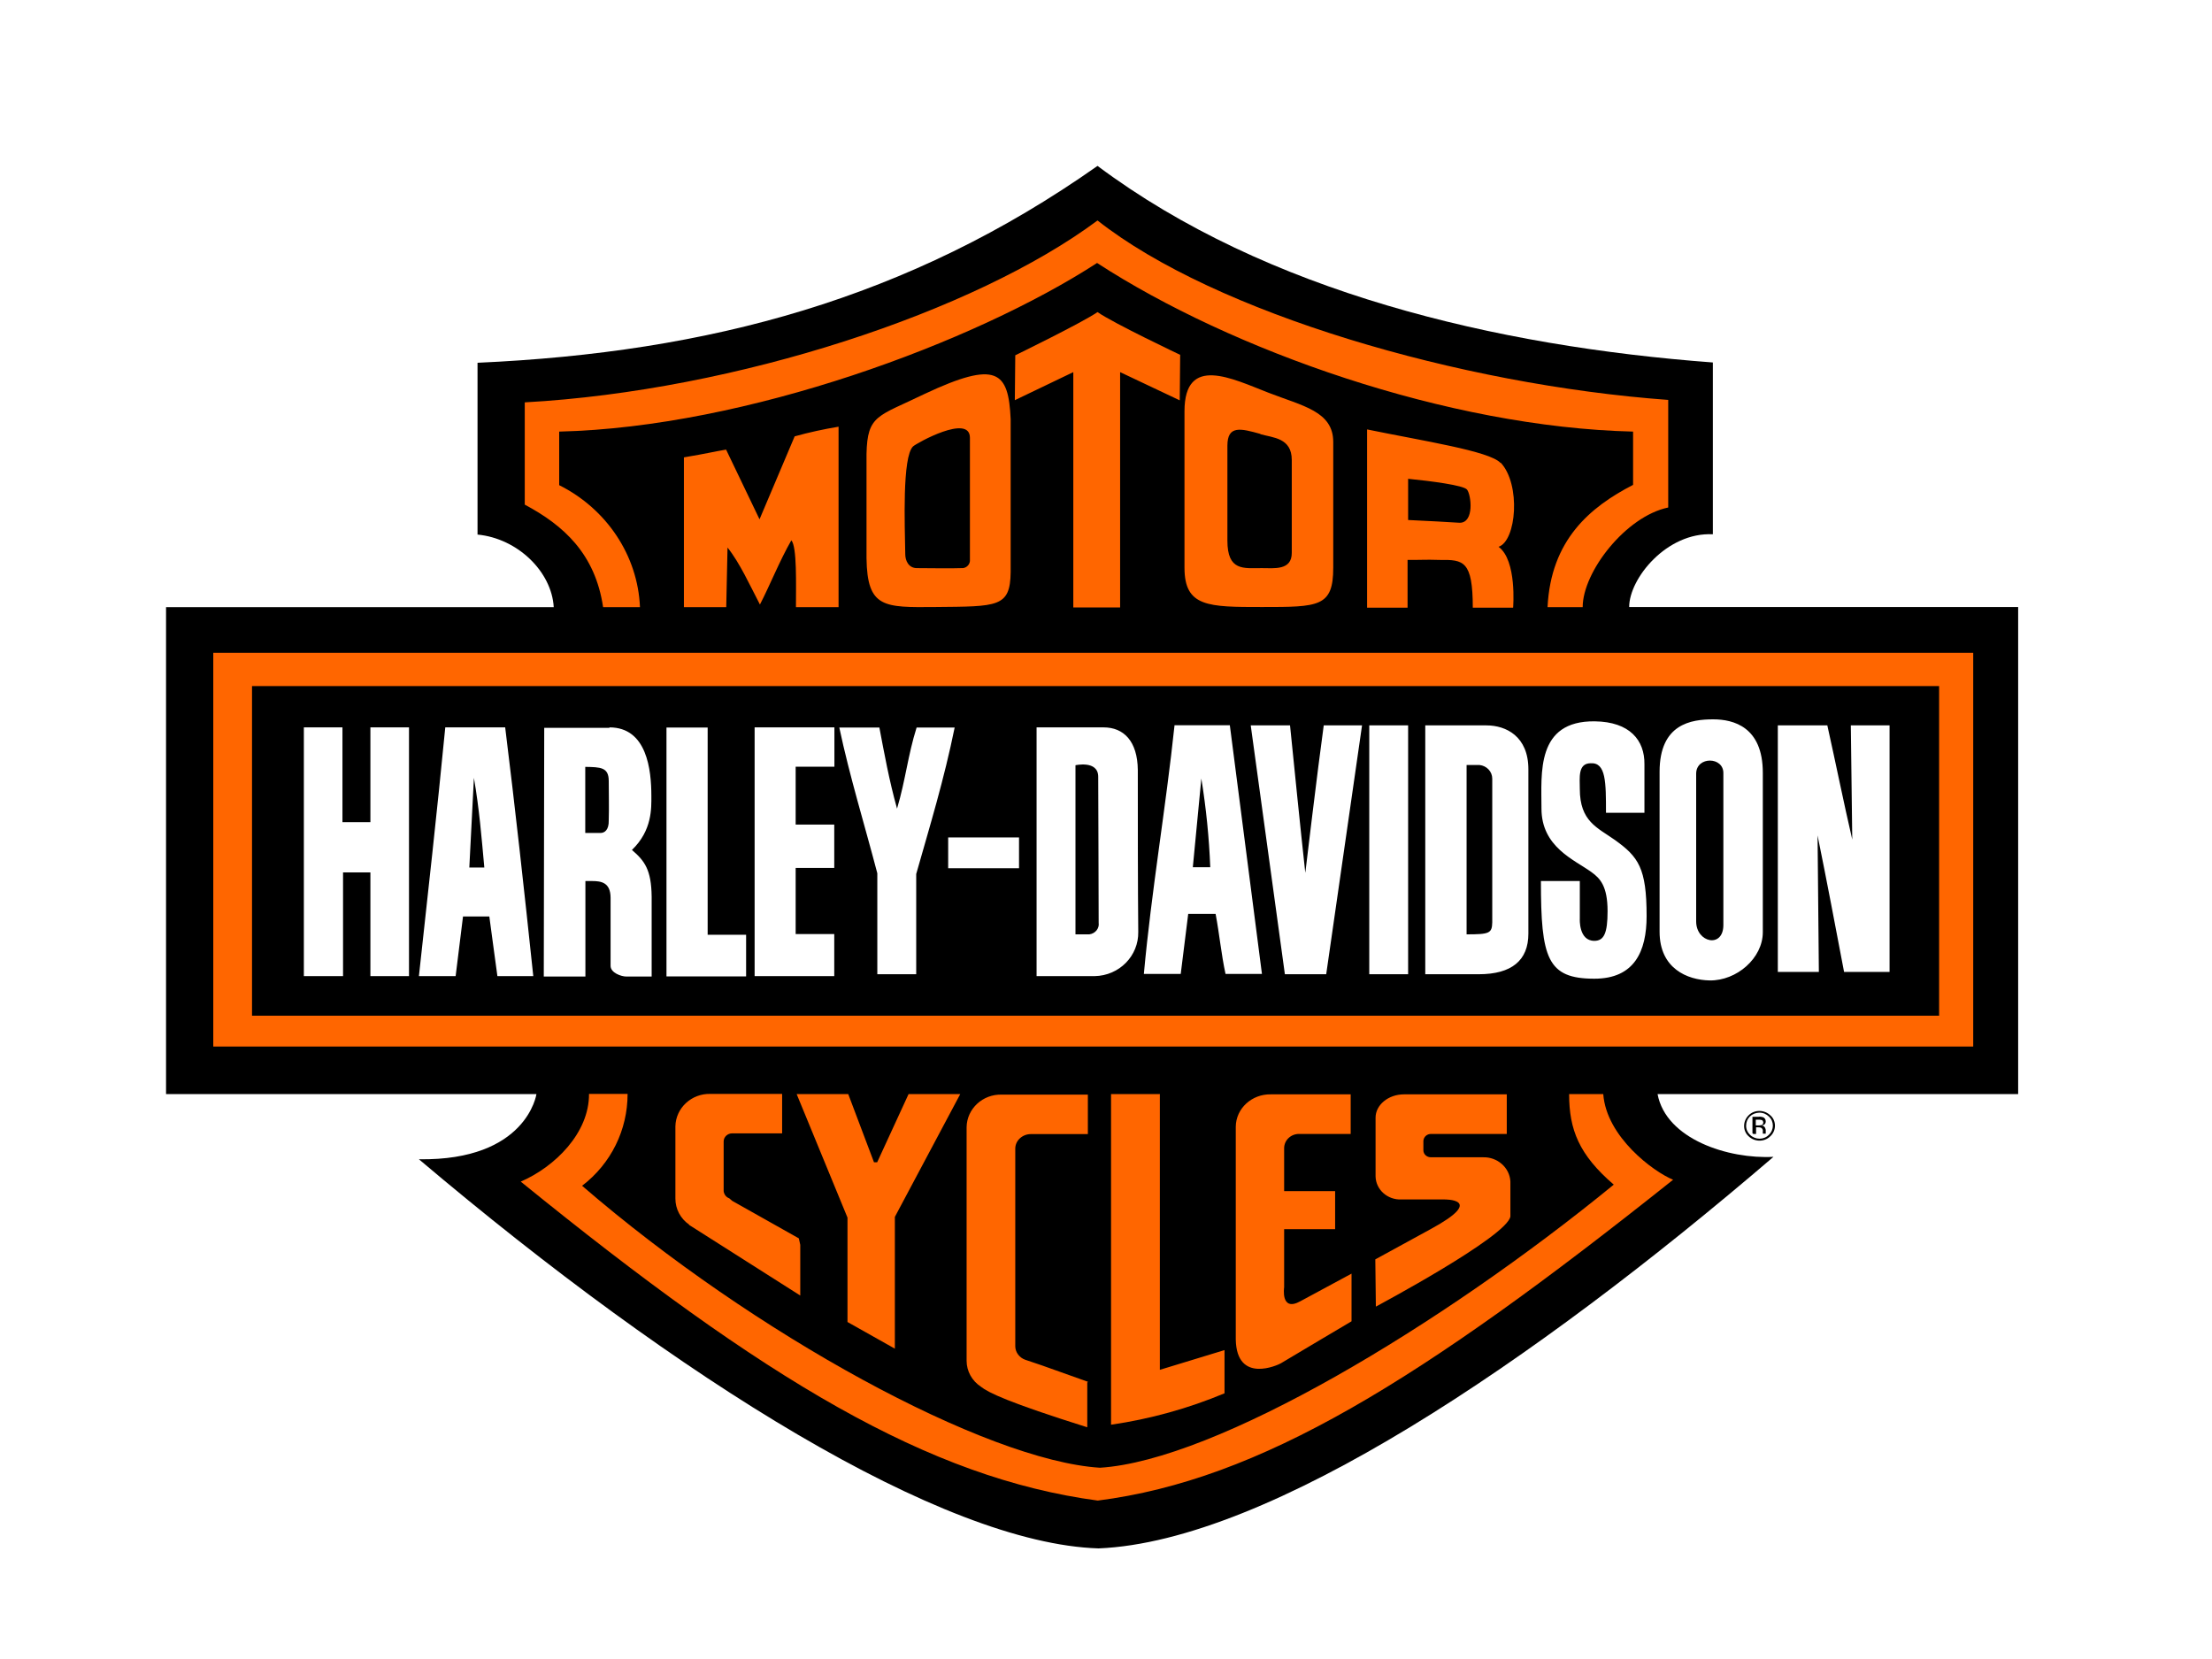
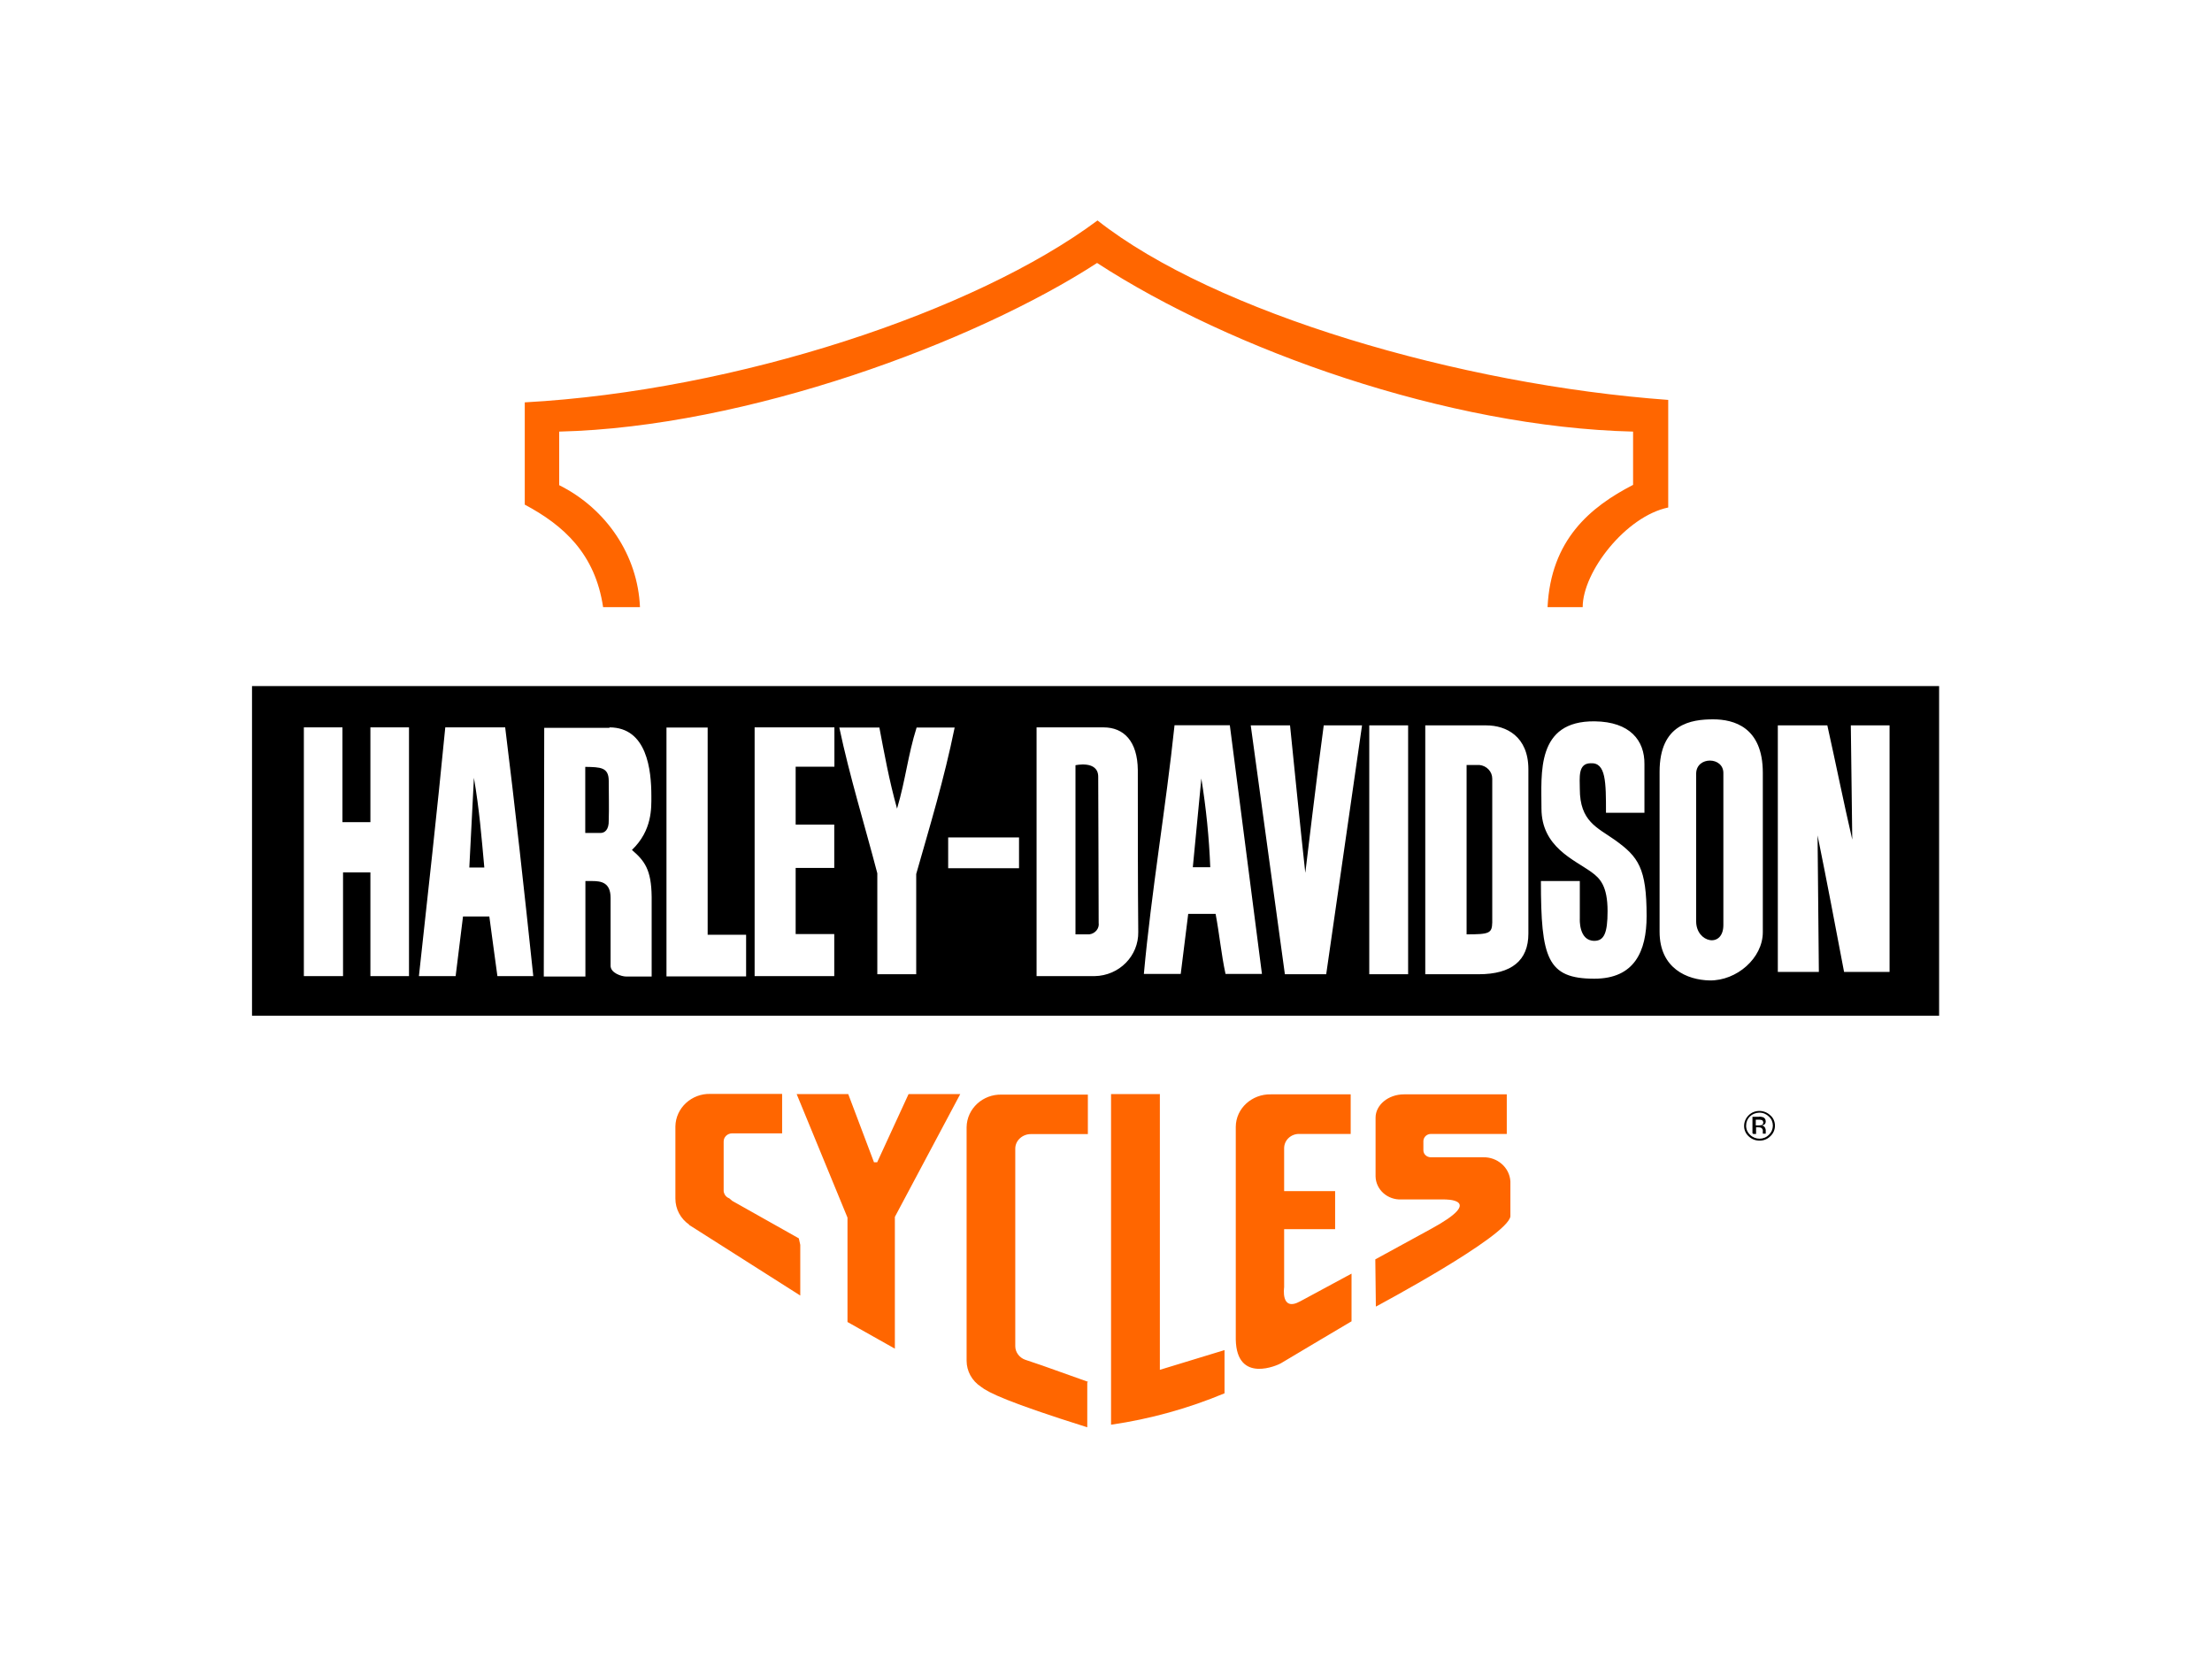
<svg xmlns="http://www.w3.org/2000/svg" width="80" zoomAndPan="magnify" viewBox="0 0 60 45" height="60" preserveAspectRatio="xMidYMid meet" version="1.0">
  <defs>
    <clipPath id="e84ccb610c">
-       <path d="M 4.5 4.5 L 54.75 4.5 L 54.75 42 L 4.5 42 Z M 4.5 4.5 " clip-rule="nonzero" />
-     </clipPath>
+       </clipPath>
  </defs>
  <rect x="-6" width="72" fill="#ffffff" y="-4.5" height="54" fill-opacity="1" />
  <rect x="-6" width="72" fill="#ffffff" y="-4.5" height="54" fill-opacity="1" />
  <g clip-path="url(#e84ccb610c)">
-     <path fill="#000000" d="M 29.77 4.5 C 34.348 7.922 40.57 9.391 46.461 9.832 L 46.461 14.492 C 45.211 14.43 44.191 15.691 44.191 16.465 L 54.742 16.465 L 54.742 29.676 L 44.961 29.676 C 45.191 30.902 46.883 31.445 48.105 31.379 C 41.609 36.949 34.434 41.809 29.797 42 C 25.566 41.867 18.43 37.426 11.363 31.445 C 14.293 31.488 14.551 29.676 14.551 29.676 L 4.504 29.676 L 4.504 16.469 L 15.02 16.469 C 14.965 15.508 14.043 14.605 12.953 14.5 L 12.953 9.84 C 19.227 9.559 24.641 8.113 29.77 4.5 Z M 29.77 4.5 " fill-opacity="1" fill-rule="nonzero" />
-   </g>
+     </g>
  <path fill="#ff6600" d="M 45.25 10.848 L 45.25 13.766 C 44.102 14.004 42.93 15.508 42.93 16.469 L 41.977 16.469 C 42.066 14.645 43.129 13.754 44.297 13.152 L 44.297 11.707 C 39.266 11.586 33.398 9.5 29.758 7.133 C 26.441 9.285 20.254 11.586 15.168 11.707 L 15.168 13.16 C 16.457 13.805 17.301 15.07 17.359 16.469 L 16.359 16.469 C 16.145 15.023 15.289 14.25 14.234 13.688 L 14.234 10.914 C 19.984 10.598 26.449 8.453 29.77 5.98 C 32.945 8.484 39.602 10.438 45.258 10.848 Z M 45.25 10.848 " fill-opacity="1" fill-rule="nonzero" />
-   <path fill="#ff6600" d="M 32.012 9.625 L 32 10.859 L 30.383 10.094 L 30.383 16.477 L 29.113 16.477 L 29.113 10.094 L 27.527 10.855 L 27.539 9.637 C 27.539 9.637 29.367 8.746 29.77 8.465 C 30.191 8.762 32.012 9.625 32.012 9.625 Z M 21.59 16.469 C 21.59 15.855 21.621 14.828 21.465 14.656 C 21.148 15.207 20.879 15.887 20.613 16.398 C 20.344 15.883 20.07 15.273 19.734 14.852 L 19.699 16.469 L 18.551 16.469 L 18.551 12.406 C 19.176 12.301 19.367 12.25 19.695 12.195 L 20.602 14.086 L 21.555 11.836 C 21.945 11.727 22.344 11.641 22.746 11.574 L 22.746 16.469 Z M 27.414 11.371 L 27.414 15.516 C 27.402 16.477 27.066 16.449 25.371 16.465 C 23.977 16.477 23.523 16.496 23.504 15.141 L 23.504 12.312 C 23.527 11.242 23.816 11.301 25.082 10.684 C 27.047 9.762 27.355 10.074 27.414 11.371 Z M 26.309 11.875 C 26.309 11.215 24.863 12.02 24.766 12.109 C 24.469 12.398 24.543 14.25 24.555 15.031 C 24.555 15.207 24.645 15.41 24.871 15.41 C 25.238 15.41 25.77 15.422 26.074 15.41 C 26.191 15.422 26.297 15.336 26.309 15.219 C 26.309 15.199 26.309 15.176 26.309 15.156 Z M 36.164 11.988 L 36.164 15.398 C 36.164 16.465 35.773 16.465 34.23 16.465 C 32.773 16.465 32.129 16.465 32.129 15.398 L 32.129 11.156 C 32.129 9.609 33.426 10.273 34.406 10.652 C 35.332 11.012 36.164 11.156 36.164 11.988 Z M 34.188 11.77 C 33.656 11.621 33.293 11.527 33.293 12.09 L 33.293 14.664 C 33.293 15.496 33.734 15.41 34.223 15.41 C 34.559 15.41 35.043 15.48 35.039 14.992 L 35.039 12.477 C 35.039 11.875 34.531 11.875 34.188 11.777 Z M 40.707 12.551 C 41.258 13.141 41.133 14.672 40.648 14.832 C 41.152 15.199 41.043 16.484 41.043 16.484 L 39.949 16.484 C 39.949 15.207 39.695 15.18 39.055 15.188 C 38.594 15.176 38.719 15.188 38.18 15.188 L 38.18 16.484 L 37.082 16.484 L 37.082 11.648 C 38.602 11.961 40.402 12.234 40.699 12.555 Z M 38.195 12.98 L 38.195 14.105 C 38.91 14.141 39.094 14.148 39.594 14.18 C 39.996 14.18 39.906 13.422 39.793 13.281 C 39.707 13.164 38.805 13.047 38.199 12.988 Z M 5.785 17.707 L 53.523 17.707 L 53.523 28.387 L 5.785 28.387 Z M 17.023 29.676 C 17.023 30.645 16.578 31.562 15.789 32.164 C 20.449 36.188 26.738 39.617 29.836 39.812 C 32.98 39.617 39.094 35.961 43.773 32.133 C 42.832 31.324 42.562 30.645 42.562 29.676 L 43.488 29.676 C 43.574 30.84 44.852 31.785 45.383 32 C 38.516 37.473 34.176 40.141 29.777 40.703 C 25.199 40.09 20.766 37.445 14.125 32.051 C 15.051 31.652 15.984 30.73 15.977 29.672 L 17.023 29.672 Z M 17.023 29.676 " fill-opacity="1" fill-rule="nonzero" />
  <path fill="#000000" d="M 47.98 30.285 C 48.125 30.418 48.125 30.645 47.98 30.781 C 47.844 30.922 47.613 30.922 47.469 30.781 C 47.402 30.719 47.363 30.633 47.363 30.535 C 47.363 30.336 47.512 30.188 47.719 30.18 C 47.824 30.18 47.914 30.219 47.98 30.285 Z M 48.02 30.254 C 47.855 30.094 47.586 30.094 47.43 30.254 C 47.27 30.41 47.266 30.672 47.43 30.82 C 47.594 30.98 47.863 30.98 48.02 30.82 C 48.098 30.75 48.145 30.645 48.145 30.535 C 48.145 30.43 48.105 30.324 48.02 30.254 Z M 47.789 30.516 C 47.789 30.516 47.738 30.527 47.711 30.527 L 47.625 30.527 L 47.625 30.371 L 47.699 30.371 C 47.73 30.371 47.762 30.371 47.797 30.383 C 47.828 30.41 47.844 30.457 47.809 30.496 C 47.809 30.508 47.797 30.508 47.785 30.516 Z M 47.559 30.758 L 47.633 30.758 L 47.633 30.578 L 47.691 30.578 C 47.691 30.578 47.75 30.578 47.777 30.594 C 47.809 30.617 47.824 30.66 47.816 30.691 L 47.816 30.75 L 47.895 30.75 L 47.895 30.645 C 47.895 30.645 47.883 30.594 47.867 30.574 C 47.848 30.547 47.824 30.535 47.785 30.527 C 47.809 30.527 47.828 30.516 47.848 30.508 C 47.883 30.488 47.895 30.457 47.895 30.418 C 47.895 30.363 47.867 30.324 47.824 30.305 C 47.785 30.293 47.738 30.285 47.699 30.293 L 47.535 30.293 L 47.535 30.738 L 47.547 30.75 Z M 6.836 18.609 L 52.598 18.609 L 52.598 27.551 L 6.836 27.551 Z M 6.836 18.609 " fill-opacity="1" fill-rule="nonzero" />
  <path fill="#ffffff" d="M 44.605 20.723 L 44.605 22.047 L 43.562 22.047 C 43.562 21.215 43.562 20.68 43.148 20.703 C 42.793 20.703 42.852 21.102 42.852 21.398 C 42.852 22.281 43.324 22.445 43.805 22.785 C 44.441 23.242 44.664 23.543 44.664 24.848 C 44.664 25.809 44.332 26.547 43.246 26.547 C 41.969 26.547 41.797 25.992 41.797 23.898 L 42.852 23.898 L 42.852 24.918 C 42.852 24.918 42.816 25.52 43.246 25.52 C 43.508 25.52 43.605 25.312 43.605 24.715 C 43.605 24.035 43.402 23.824 43.168 23.656 C 42.699 23.316 41.812 22.977 41.812 21.93 C 41.812 20.98 41.66 19.547 43.258 19.566 C 44.211 19.578 44.613 20.082 44.605 20.73 Z M 9.285 22.301 L 10.047 22.301 L 10.047 19.73 L 11.094 19.73 L 11.094 26.477 L 10.047 26.477 L 10.047 23.664 L 9.305 23.664 L 9.305 26.477 L 8.242 26.477 L 8.242 19.73 L 9.289 19.73 C 9.289 19.73 9.289 22.301 9.289 22.301 Z M 19.195 25.355 L 20.238 25.355 L 20.238 26.484 L 18.078 26.484 L 18.078 19.734 L 19.195 19.734 Z M 22.641 20.797 L 21.582 20.797 L 21.582 22.367 L 22.629 22.367 L 22.629 23.543 L 21.582 23.543 L 21.582 25.336 L 22.629 25.336 L 22.629 26.477 L 20.469 26.477 L 20.469 19.73 L 22.633 19.73 L 22.633 20.797 Z M 23.852 19.73 C 23.988 20.441 24.113 21.148 24.332 21.934 C 24.566 21.145 24.625 20.488 24.863 19.734 L 25.895 19.734 C 25.605 21.156 25.227 22.387 24.852 23.707 L 24.852 26.426 L 23.797 26.426 L 23.797 23.688 C 23.449 22.359 23.047 21.062 22.766 19.734 L 23.855 19.734 Z M 34.992 19.676 C 35.125 20.984 35.262 22.367 35.406 23.676 C 35.406 23.676 35.742 20.859 35.906 19.676 L 36.945 19.676 L 35.973 26.426 L 34.852 26.426 L 33.926 19.676 Z M 38.199 26.426 L 37.141 26.426 L 37.141 19.676 L 38.195 19.676 L 38.195 26.426 Z M 49.566 19.676 C 49.797 20.711 50.008 21.766 50.242 22.773 L 50.203 19.676 L 51.254 19.676 L 51.254 26.363 L 50.02 26.363 C 49.781 25.109 49.559 23.926 49.301 22.66 L 49.336 26.363 L 48.223 26.363 L 48.223 19.676 Z M 47.816 20.953 L 47.816 25.285 C 47.816 25.992 47.105 26.605 46.375 26.594 C 45.77 26.582 45.016 26.273 45.016 25.273 L 45.016 20.934 C 45.016 19.633 45.875 19.512 46.469 19.512 C 47.02 19.512 47.816 19.715 47.816 20.961 Z M 46.008 20.973 L 46.008 24.992 C 46.008 25.574 46.746 25.73 46.746 25.09 L 46.746 20.98 C 46.758 20.52 46.016 20.508 46.008 20.98 Z M 29.934 19.73 C 30.48 19.73 30.855 20.102 30.863 20.887 C 30.863 22.32 30.863 24.055 30.875 25.277 C 30.887 25.926 30.363 26.465 29.691 26.477 L 28.117 26.477 L 28.117 19.73 L 29.941 19.73 Z M 29.172 20.75 L 29.172 25.344 L 29.547 25.344 C 29.711 25.324 29.824 25.18 29.801 25.031 C 29.801 24.199 29.789 21.332 29.789 21.07 C 29.789 20.613 29.164 20.758 29.164 20.758 Z M 40.32 19.676 C 40.852 19.676 41.457 19.973 41.457 20.867 L 41.457 25.324 C 41.457 26.051 41.004 26.426 40.109 26.426 L 38.66 26.426 L 38.66 19.676 Z M 40.121 20.75 L 39.781 20.75 L 39.781 25.344 C 40.398 25.344 40.469 25.316 40.477 25.023 L 40.477 21.121 C 40.477 20.926 40.324 20.77 40.129 20.75 Z M 16.531 19.73 C 17.551 19.73 17.668 20.887 17.668 21.594 C 17.668 21.914 17.695 22.523 17.141 23.055 C 17.484 23.348 17.668 23.59 17.676 24.324 L 17.676 26.488 L 16.984 26.488 C 16.859 26.488 16.559 26.391 16.562 26.195 L 16.562 24.355 C 16.562 23.938 16.309 23.898 16.062 23.898 L 15.879 23.898 L 15.879 26.488 L 14.75 26.488 L 14.762 19.742 L 16.531 19.742 Z M 15.875 20.801 L 15.875 22.594 L 16.289 22.594 C 16.395 22.594 16.52 22.516 16.512 22.25 C 16.523 21.941 16.512 21.477 16.512 21.184 C 16.512 20.809 16.289 20.809 15.875 20.801 Z M 34.23 26.418 L 33.242 26.418 C 33.125 25.875 33.078 25.344 32.973 24.789 L 32.23 24.789 L 32.027 26.418 L 31.027 26.418 C 31.23 24.188 31.625 21.895 31.859 19.672 L 33.359 19.672 Z M 32.586 21.117 L 32.355 23.523 L 32.828 23.523 C 32.797 22.719 32.715 21.914 32.586 21.117 Z M 13.703 19.73 C 13.973 21.91 14.215 24.102 14.465 26.477 L 13.492 26.477 C 13.406 25.875 13.328 25.246 13.273 24.859 L 12.559 24.859 L 12.359 26.477 L 11.363 26.477 C 11.605 24.258 11.855 22.031 12.078 19.73 Z M 12.855 21.098 L 12.73 23.531 L 13.137 23.531 C 13.059 22.68 13.004 21.973 12.855 21.098 Z M 25.719 22.715 L 27.641 22.715 L 27.641 23.551 L 25.719 23.551 Z M 25.719 22.715 " fill-opacity="1" fill-rule="nonzero" />
  <path fill="#ff6600" d="M 21.609 29.676 L 23.008 29.676 L 23.707 31.527 L 23.793 31.527 L 24.645 29.676 L 26.047 29.676 L 24.273 33.008 L 24.273 36.582 L 22.988 35.859 L 22.988 33.027 Z M 18.688 33.223 L 21.707 35.141 L 21.707 33.766 L 21.668 33.59 L 19.863 32.574 L 19.781 32.504 C 19.695 32.473 19.641 32.398 19.629 32.312 L 19.629 30.961 C 19.629 30.84 19.734 30.742 19.859 30.742 L 21.215 30.742 L 21.215 29.672 L 19.273 29.672 C 18.762 29.656 18.328 30.051 18.32 30.555 L 18.32 32.512 C 18.32 32.793 18.457 33.055 18.695 33.219 Z M 29.5 37.477 L 28.27 37.039 L 27.809 36.883 C 27.652 36.828 27.539 36.68 27.539 36.516 L 27.539 31.156 C 27.539 30.934 27.738 30.758 27.969 30.762 L 29.508 30.762 L 29.508 29.691 L 27.172 29.691 C 26.66 29.676 26.227 30.07 26.219 30.574 L 26.219 36.91 C 26.219 37.191 26.363 37.453 26.605 37.613 C 26.805 37.773 27.344 38.039 29.492 38.715 L 29.492 37.492 L 29.508 37.492 L 29.508 37.477 Z M 31.453 29.676 L 30.137 29.676 L 30.137 38.645 C 31.195 38.492 32.234 38.203 33.215 37.793 L 33.215 36.621 L 31.461 37.156 L 31.461 29.672 Z M 36.637 30.758 L 36.637 29.684 L 34.473 29.684 C 33.961 29.672 33.523 30.062 33.52 30.566 L 33.52 36.332 C 33.543 37.551 34.676 37.02 34.742 36.98 C 35.023 36.809 36.66 35.84 36.66 35.84 L 36.66 34.547 L 35.27 35.297 C 34.73 35.594 34.832 34.918 34.832 34.918 L 34.832 33.34 L 36.215 33.34 L 36.215 32.309 L 34.832 32.309 L 34.832 31.145 C 34.832 30.926 35.02 30.75 35.25 30.758 L 36.641 30.758 Z M 38.812 30.758 C 38.707 30.758 38.617 30.836 38.609 30.945 L 38.609 31.203 C 38.609 31.305 38.699 31.391 38.812 31.391 L 40.227 31.391 C 40.613 31.379 40.949 31.668 40.969 32.047 L 40.969 32.996 C 40.883 33.543 37.32 35.441 37.32 35.441 L 37.305 34.16 L 38.805 33.34 C 40.332 32.512 39.176 32.535 39.176 32.535 L 38.012 32.535 C 37.637 32.551 37.32 32.27 37.312 31.91 L 37.312 30.316 C 37.312 29.973 37.656 29.684 38.082 29.684 L 40.871 29.684 L 40.871 30.758 Z M 38.812 30.758 " fill-opacity="1" fill-rule="nonzero" />
</svg>